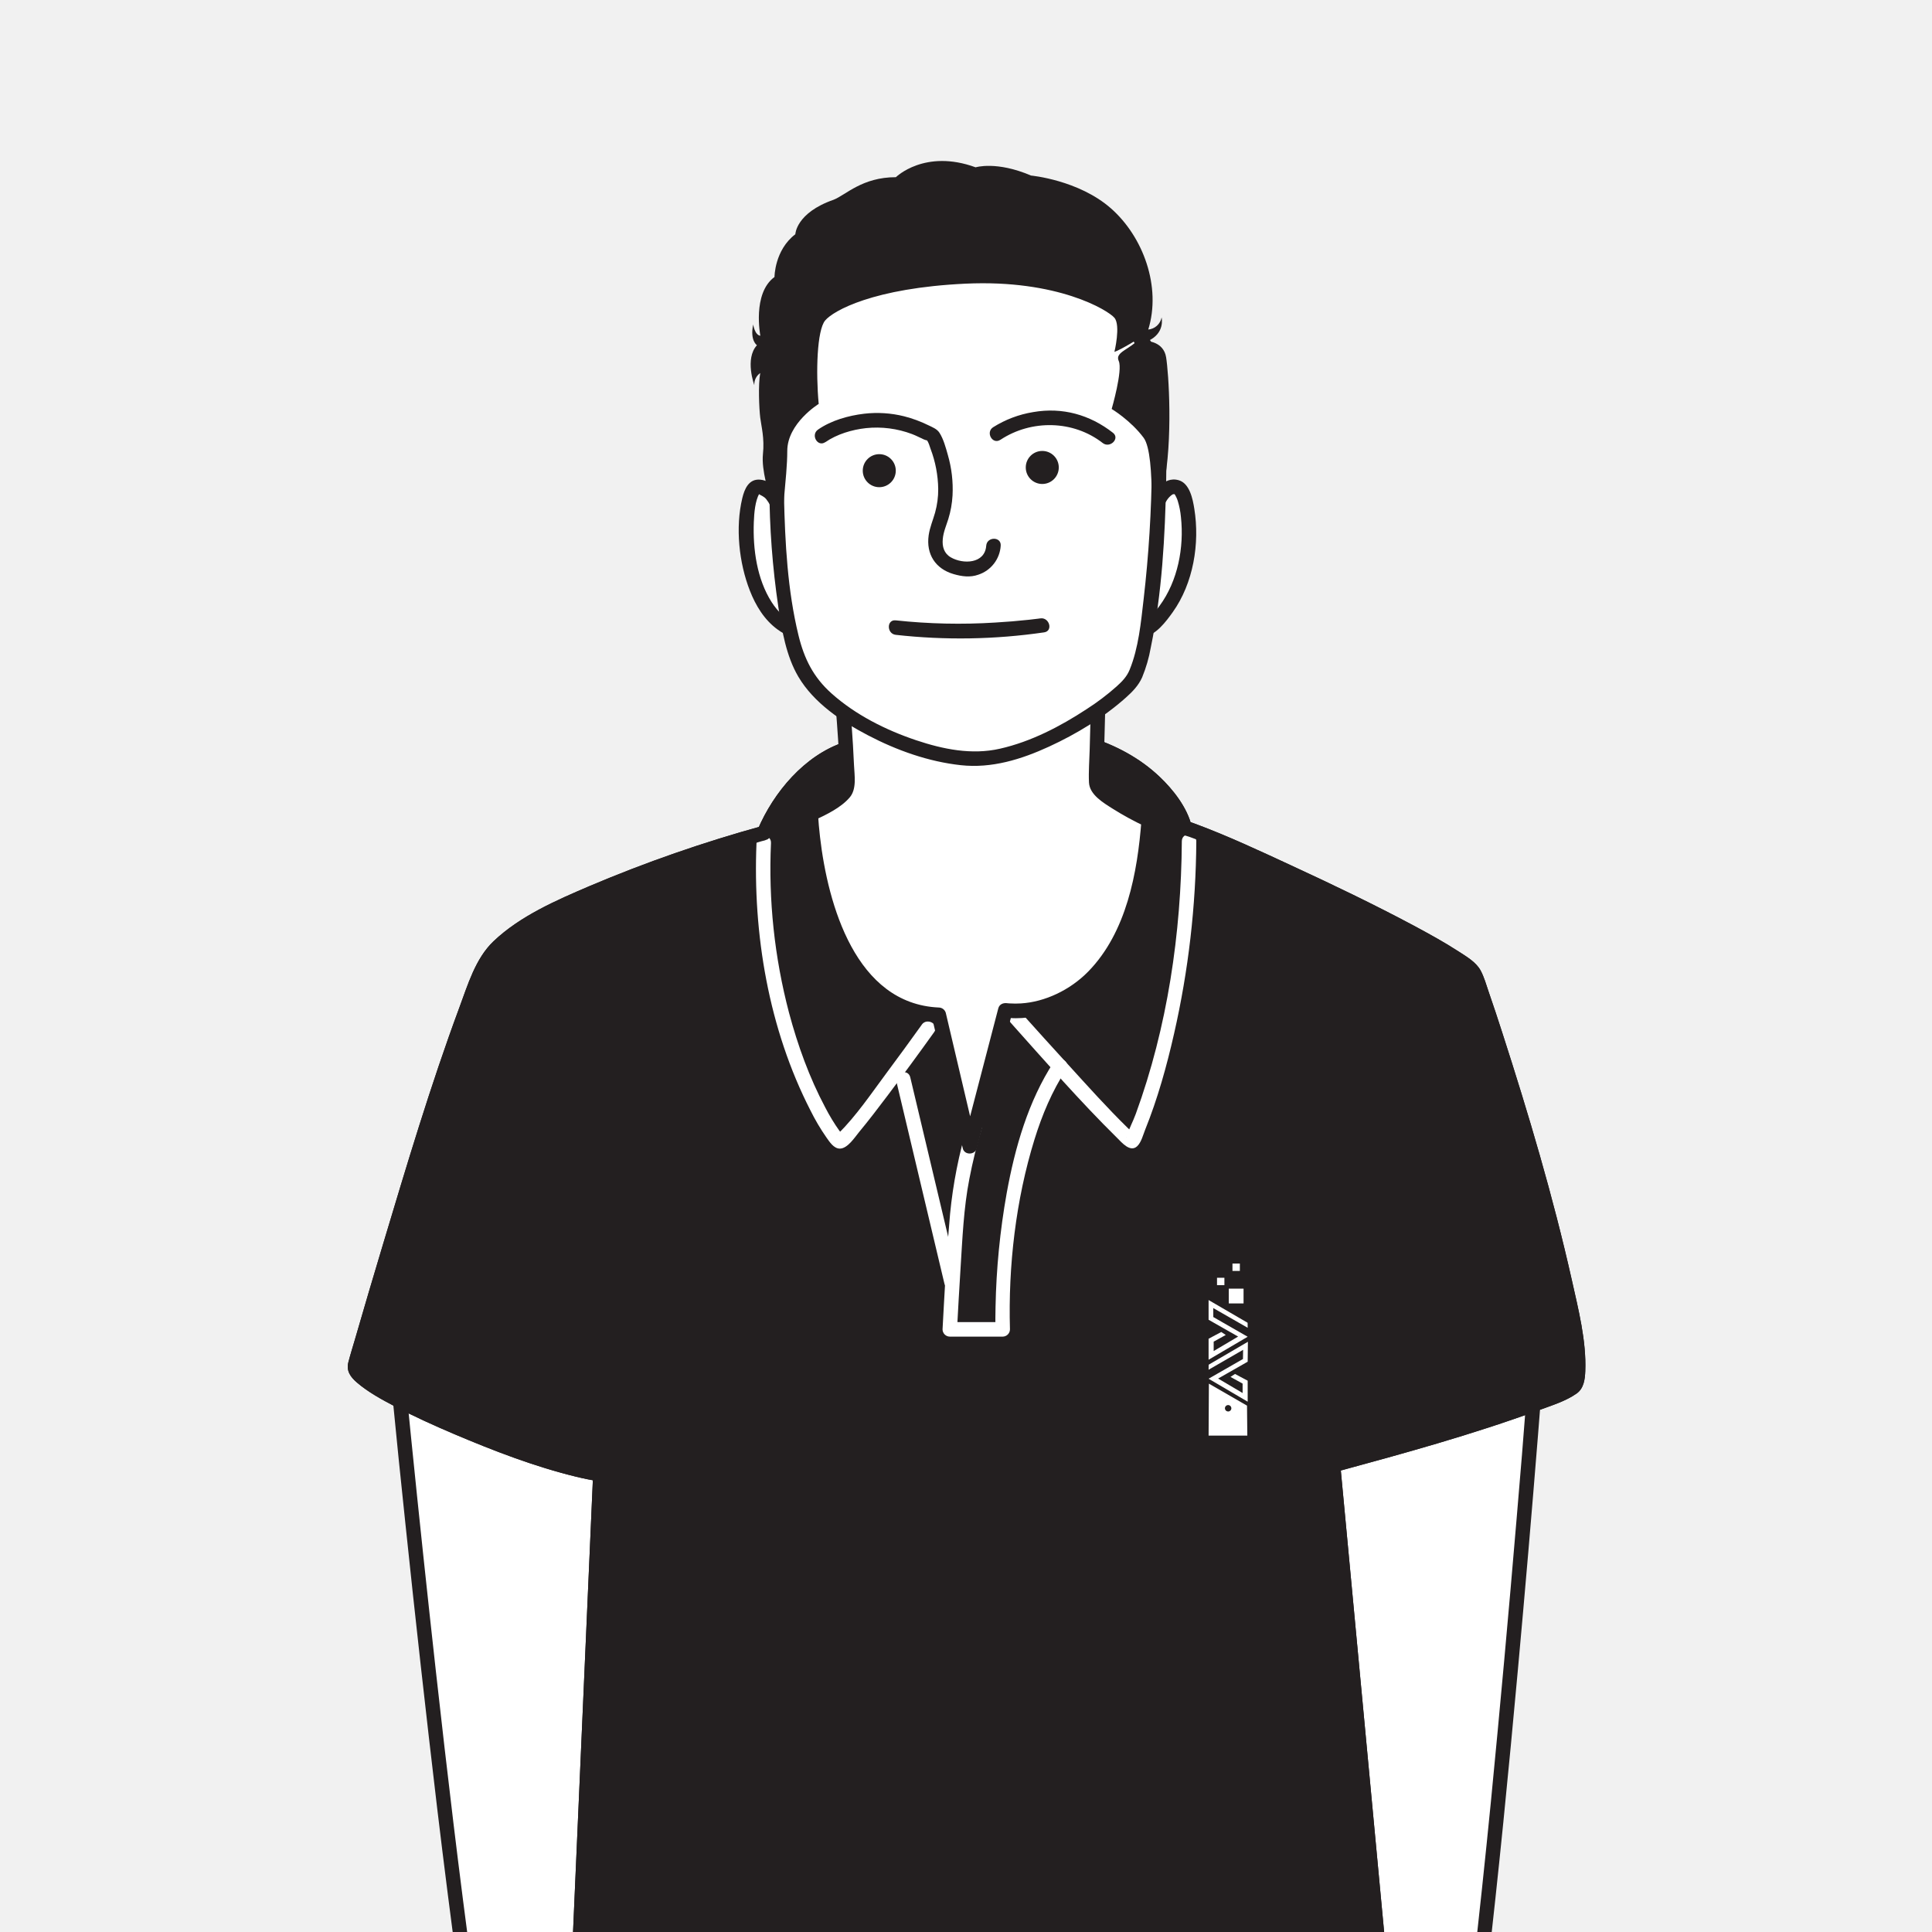
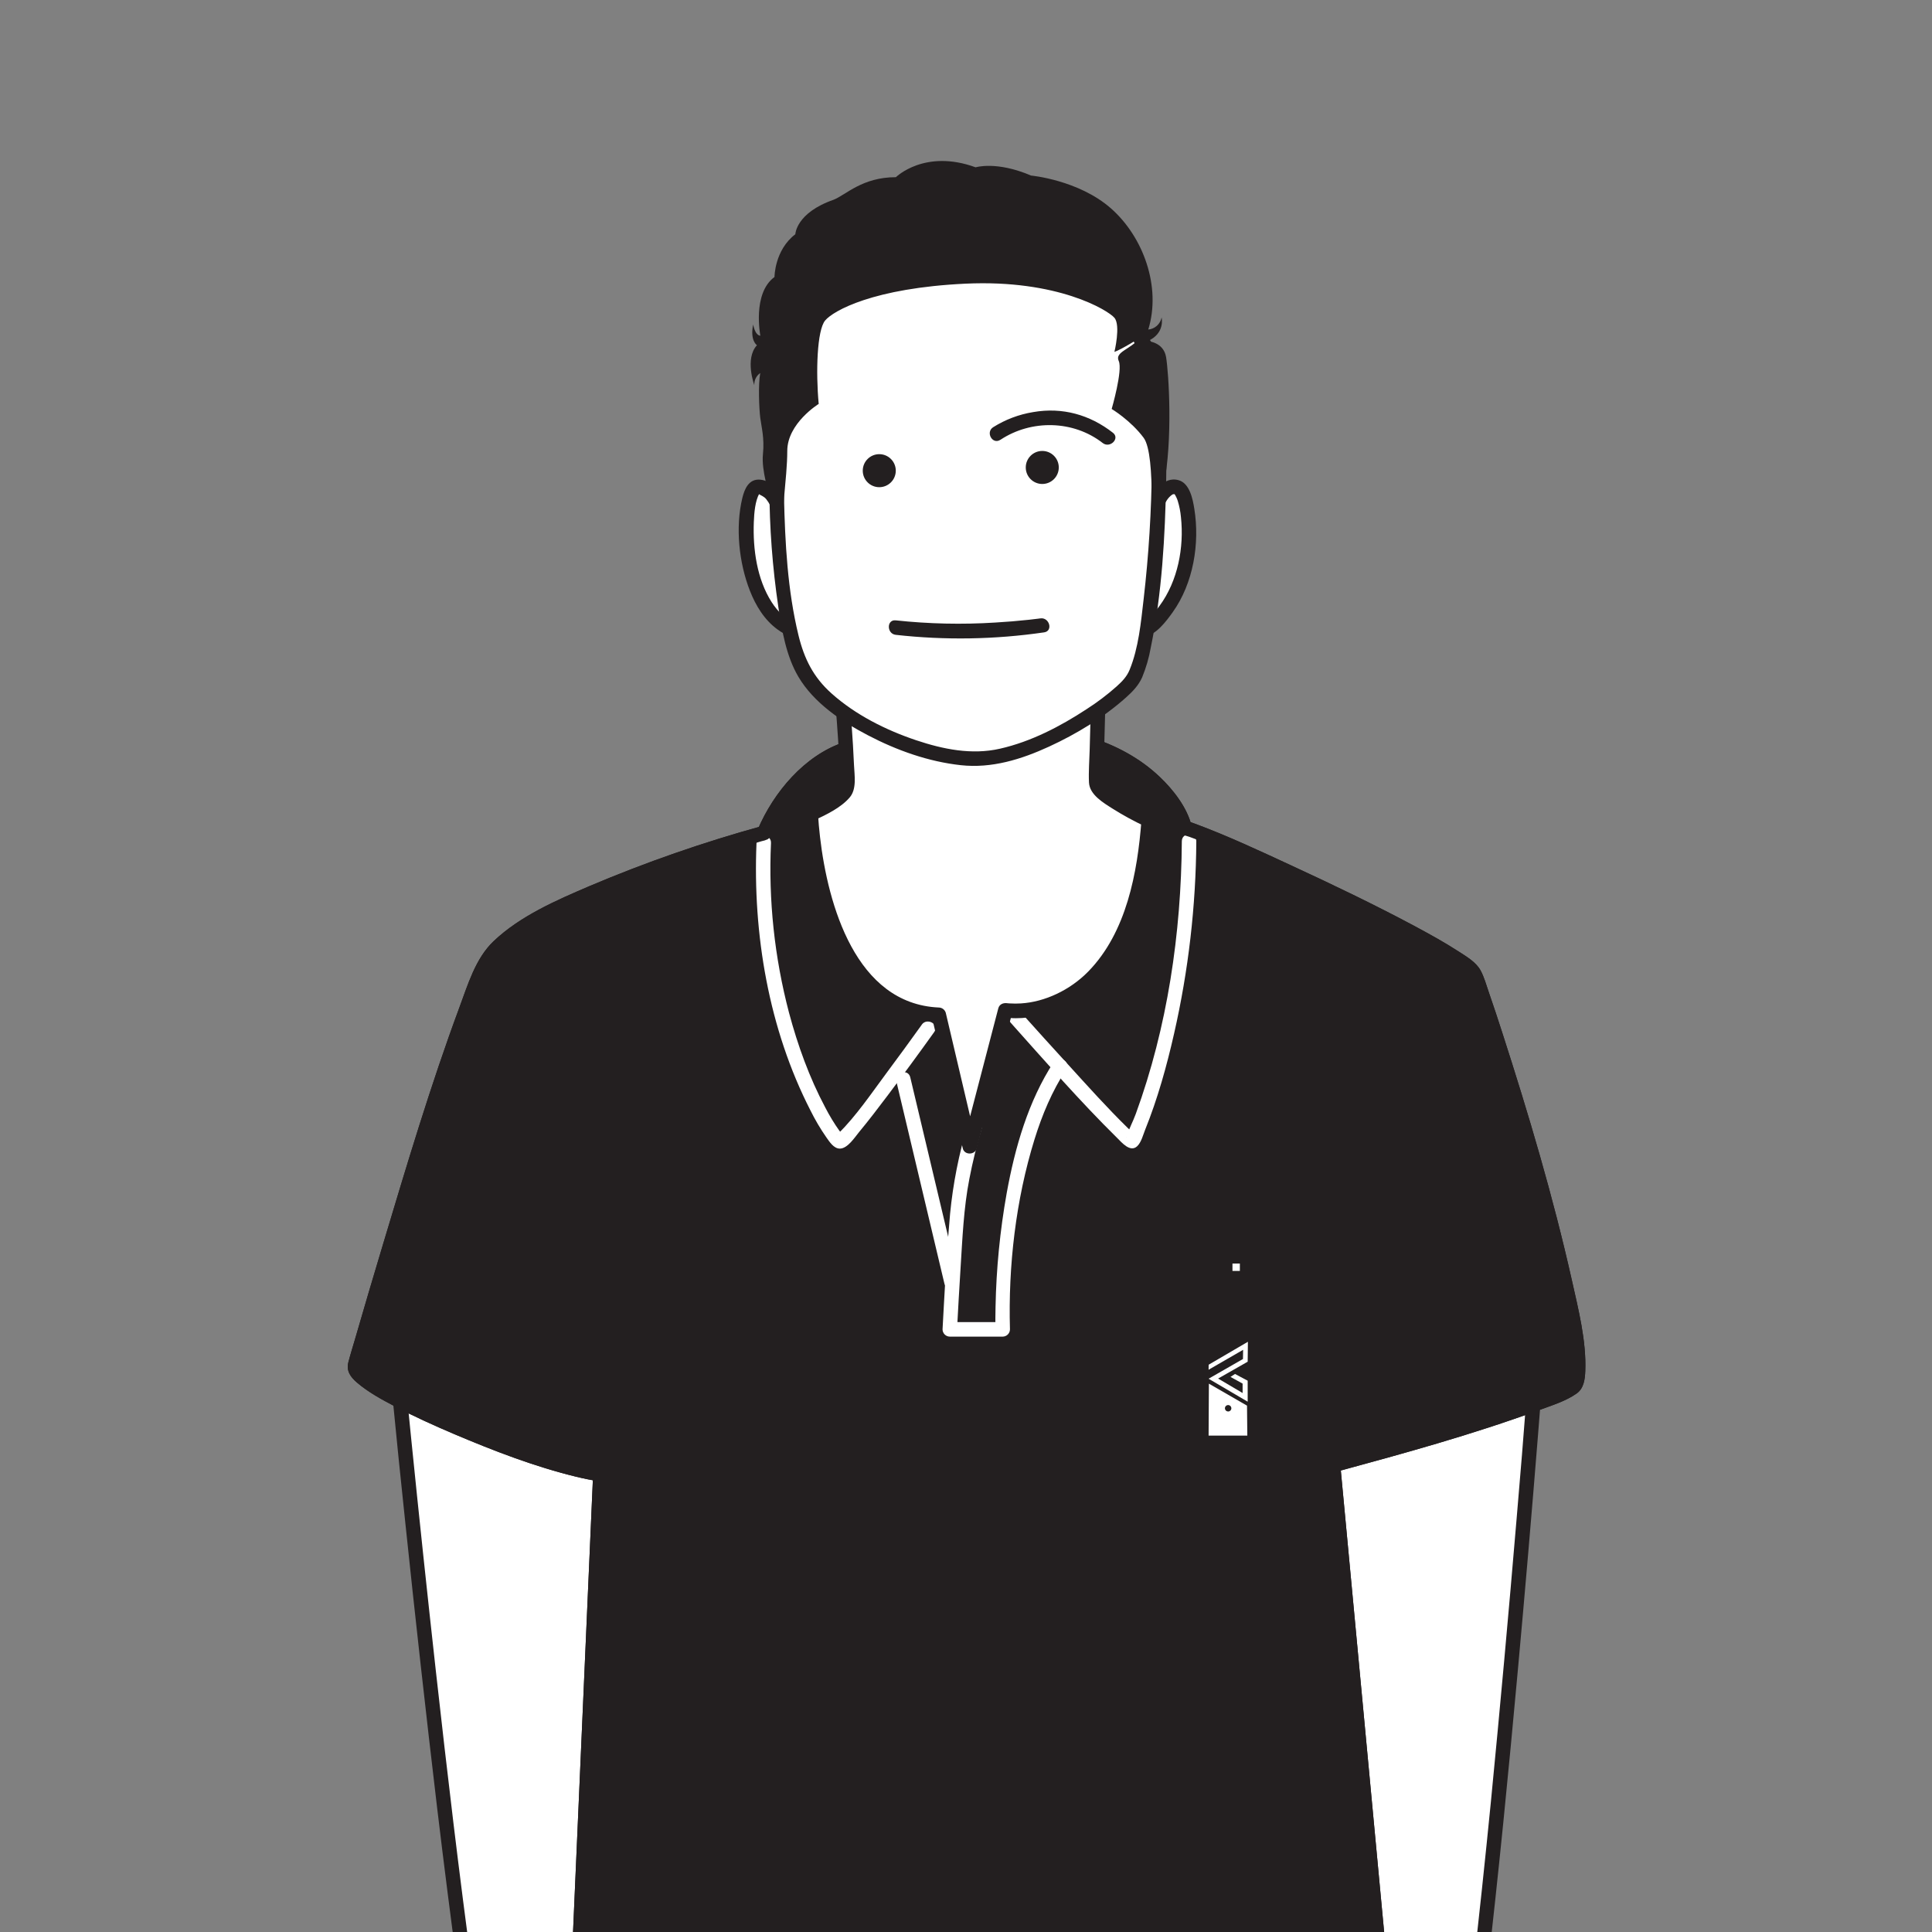
<svg xmlns="http://www.w3.org/2000/svg" width="1200" height="1200" viewBox="0 0 1200 1200" fill="none">
  <rect x="0" y="0" width="1200" height="1200" fill="#808080" stroke="none" />
  <g clip-path="url(#clip0_2954_9)">
-     <rect width="1200" height="1200" fill="#F1F1F1" />
    <path d="M952.929 863.985C952.929 863.985 937.046 1071.49 919.005 1226.67L830.157 1227.97L824.86 894.821L952.929 863.985Z" fill="white" />
    <path d="M948.431 863.985C946.432 890.393 944.29 916.79 942.004 943.178C937.066 1001.88 931.736 1060.56 926.012 1119.19C922.453 1155.05 918.695 1190.88 914.537 1226.67L919.035 1222.18L841.212 1223.31L830.217 1223.47L834.715 1227.97L832.916 1114.91L830.067 935.991L829.418 894.861L826.109 899.198L938.056 872.211L954.218 868.323C959.846 866.974 957.457 858.328 951.829 859.647L839.883 886.634L823.71 890.483C822.766 890.752 821.934 891.321 821.339 892.103C820.745 892.885 820.419 893.838 820.412 894.821L822.211 1007.9L825.05 1186.81L825.709 1227.93C825.725 1229.12 826.204 1230.26 827.044 1231.1C827.884 1231.94 829.019 1232.41 830.207 1232.43L908.03 1231.29L919.025 1231.13C921.674 1231.13 923.243 1229.08 923.523 1226.63C930.859 1163.42 937.046 1100.07 942.824 1036.72C947.242 988.306 951.393 939.872 955.278 891.422C956.017 882.266 956.74 873.111 957.447 863.955C957.867 858.218 948.871 858.238 948.431 863.985Z" fill="#231F20" />
    <path d="M248.184 866.584C248.184 866.584 268.274 1073.72 289.454 1228.53L378.312 1228.04L376.863 894.841L248.184 866.584Z" fill="white" />
    <path d="M243.686 866.584C246.265 893.131 248.963 919.672 251.782 946.206C257.952 1005.15 264.526 1064.04 271.503 1122.86C275.767 1158.52 280.305 1194.13 285.116 1229.7C285.376 1231.61 287.675 1233.01 289.454 1233L367.287 1232.57L378.282 1232.51C379.469 1232.49 380.603 1232.01 381.442 1231.17C382.282 1230.33 382.762 1229.2 382.78 1228.01L382.29 1114.93L381.51 935.951L381.33 894.81C381.319 893.828 380.991 892.875 380.395 892.093C379.799 891.312 378.967 890.744 378.022 890.473L265.625 865.804L249.383 862.246C243.746 861.007 241.327 869.672 246.994 870.922L359.431 895.59L375.663 899.148L372.365 894.81L372.854 1007.9L373.634 1186.87L373.814 1228.01L378.312 1223.51L300.479 1223.94L289.484 1224L293.822 1227.3C285.186 1164.16 277.74 1100.85 270.673 1037.51C265.342 989.575 260.251 941.598 255.4 893.581C254.487 884.579 253.591 875.583 252.712 866.594C252.132 860.867 243.136 860.817 243.686 866.584Z" fill="#231F20" />
    <path d="M525.422 465.335C525.422 465.335 491.668 476.329 474.566 517.41C474.566 517.41 322.888 559.6 302.378 596.872C281.868 634.144 224.095 835.459 220.367 848.503C216.639 861.546 331.574 910.013 372.924 915.601L359.231 1227.8H857.824L827.998 910.013C827.998 910.013 958.476 874.6 977.117 861.556C995.758 848.513 923.063 620.161 915.607 604.828C908.15 589.496 750.825 517.68 735.822 514.341C735.822 514.311 713.483 422.075 525.422 465.335Z" fill="#231F20" />
    <path d="M524.223 460.997C499.704 469.123 480.463 492.172 470.688 515.141L473.377 513.072C436.881 523.116 401.09 535.564 366.238 550.334C345.577 559.17 323.018 568.945 306.516 584.658C295.281 595.363 290.524 611.805 285.256 625.968C267.375 674.195 252.652 723.662 237.879 772.899C231.955 792.596 226.137 812.316 220.427 832.06C219.067 836.718 217.578 841.436 216.359 846.164C214.979 851.541 217.748 855.329 221.746 858.758C228.743 864.755 237.199 869.313 245.375 873.601C257.229 879.808 269.444 885.345 281.768 890.593C306.456 901.068 331.864 910.883 357.971 917.25C362.509 918.349 367.077 919.319 371.695 919.959L368.397 915.621L363.769 1021.13L356.392 1189.26L354.703 1227.82C354.716 1229.01 355.194 1230.15 356.035 1230.99C356.876 1231.83 358.012 1232.31 359.201 1232.32H796.573C816.654 1232.32 836.914 1233.1 856.974 1232.32H857.824C860.093 1232.32 862.552 1230.25 862.322 1227.82L852.237 1120.33L836.174 949.125L832.496 910.013L829.198 914.351C871.787 902.787 914.687 891.012 956.137 875.77C963.794 872.951 972.54 870.292 979.266 865.534C983.744 862.366 984.444 856.719 984.644 851.611C985.383 832.81 980.346 813.199 976.278 795.008C964.643 743.153 949.411 691.987 933.098 641.441C930.39 633.025 927.621 624.619 924.712 616.263C923.163 611.805 921.844 606.817 919.555 602.659C916.726 597.512 910.679 594.033 905.911 590.945C896.975 585.138 887.58 580.01 878.174 574.952C853.186 561.629 827.638 549.375 801.941 537.51C782.5 528.515 762.959 519.339 742.869 511.862C740.958 511.1 739.002 510.456 737.011 509.933L740.16 513.082C737.311 501.437 728.715 490.493 720.249 482.456C695.571 459.038 660.278 450.981 627.234 449.472C592.63 447.923 557.867 453.24 524.223 460.927C518.585 462.216 520.964 470.922 526.611 469.603C574.699 458.608 629.003 450.821 676.87 467.214C697.39 474.21 716.791 487.204 727.216 505.625C728.016 507.055 728.755 508.514 729.465 509.993C729.725 510.543 730.465 512.292 729.905 510.993C730.115 511.503 730.335 511.992 730.525 512.532C730.864 513.532 731.234 514.471 731.524 515.471C731.727 516.223 732.123 516.909 732.674 517.459C733.225 518.01 733.91 518.407 734.662 518.609C740.14 519.879 745.457 522.417 750.655 524.606C760.59 528.714 770.426 533.062 780.241 537.48C805.379 548.775 830.317 560.559 854.905 573.023C865.9 578.591 876.815 584.288 887.53 590.365C894.427 594.283 902.653 598.941 908.24 603.489C909.2 604.262 910.114 605.09 910.979 605.968C911.528 606.528 911.588 606.737 911.259 606.228C911.469 606.548 911.668 606.867 911.848 607.227C912.588 608.637 911.638 606.607 912.238 608.127C912.628 609.126 913.018 610.126 913.388 611.125C915.776 617.502 917.935 623.959 920.084 630.406C935.937 678.044 950.27 726.361 962.354 775.067C967.592 796.187 972.969 817.697 975.138 839.407C975.489 842.864 975.655 846.337 975.638 849.812C975.638 851.231 975.568 852.641 975.438 854.05C975.344 854.897 975.183 855.736 974.958 856.559C974.619 858.108 974.159 856.999 974.309 858.098C974.988 857.388 974.309 858.428 974.309 858.098C975.308 857.099 974.229 858.098 973.619 858.498C970.629 860.16 967.549 861.655 964.393 862.976C940.945 872.831 916.136 879.868 891.798 887.144C871.334 893.255 850.804 899.132 830.207 904.776L826.809 905.705C825.862 905.973 825.028 906.541 824.432 907.323C823.835 908.105 823.508 909.06 823.5 910.043L833.596 1017.53L849.698 1188.68L853.366 1227.8L857.864 1223.3H379.491C373.314 1223.3 366.168 1222.3 360.05 1223.3C359.768 1223.32 359.484 1223.32 359.201 1223.3L363.699 1227.8L368.327 1122.3L375.703 954.162L377.392 915.601C377.472 913.852 375.953 911.533 374.094 911.273C347.766 907.595 321.779 897.159 297.27 887.284C283.277 881.687 269.524 875.66 256.07 868.943C246.884 864.355 237.239 859.617 229.143 853.22C227.858 852.24 226.664 851.146 225.574 849.952C225.115 849.422 224.575 848.672 224.705 848.632C224.835 848.593 224.405 850.692 224.955 848.812C225.195 847.973 225.434 847.123 225.684 846.274C227.483 840.01 229.293 833.75 231.112 827.493C237.882 804.324 244.772 781.148 251.782 757.966C260.348 729.699 269.104 701.472 278.339 673.416C285.466 651.806 292.503 629.886 301.578 608.966C304.487 602.23 307.495 596.142 312.873 591.025C320.869 583.399 330.734 577.701 340.42 572.504C365.258 559.17 391.915 549.125 418.443 539.859C436.504 533.582 454.736 527.735 473.127 522.467C474.41 522.232 475.657 521.828 476.835 521.268C478.834 520.009 479.474 517.22 480.443 515.161C481.553 512.802 482.752 510.483 484.032 508.224C486.384 503.998 489.058 499.958 492.028 496.14C500.041 485.892 510.228 477.549 521.854 471.712C523.36 470.892 524.944 470.222 526.581 469.713C532.079 467.893 529.74 459.168 524.223 460.997Z" fill="#231F20" />
    <path d="M627.643 635.105C649.263 659.263 670.673 683.932 693.782 706.691C696.671 709.539 701.978 716.066 706.356 711.908C708.875 709.529 710.044 704.752 711.264 701.723C719.04 682.432 724.667 662.202 729.255 641.952C738.172 602.769 742.798 562.732 743.049 522.548C743.049 516.761 734.053 516.751 734.053 522.548C733.663 579.671 725.117 638.023 705.456 691.848C703.647 696.786 701.458 700.614 700.089 705.062C700.029 705.262 699.429 706.061 699.479 706.201C699.479 706.201 699.369 706.351 699.379 706.361C699.029 705.781 705.376 704.592 705.067 704.792C704.859 704.698 704.667 704.574 704.497 704.422C704.557 704.842 705.207 705.012 704.357 704.282C703.987 703.972 703.637 703.652 703.277 703.282C702.338 702.443 701.438 701.553 700.539 700.674C687.645 688.06 675.551 674.546 663.436 661.242C653.568 650.448 643.756 639.603 634 628.708C630.132 624.39 623.785 630.767 627.643 635.065V635.105Z" fill="white" />
    <path d="M572.55 636.444C565.34 646.512 558.04 656.507 550.65 666.429C541.184 679.173 531.969 692.887 520.664 704.141C520.474 704.331 519.765 704.771 519.665 705.021C519.845 704.541 520.084 704.691 520.194 704.691C521.194 704.691 522.923 704.871 523.473 704.891C522.873 704.891 523.933 705.481 523.773 705.141C523.127 704.13 522.336 703.221 521.424 702.442C518.144 697.811 515.195 692.955 512.598 687.909C502.693 669.298 495.476 649.248 490.049 628.937C481.026 594.593 477.258 559.08 478.874 523.607C479.114 517.82 470.118 517.83 469.878 523.607C467.509 580.1 477.425 639.052 503.382 689.698C506.266 695.534 509.58 701.147 513.298 706.49C515.237 709.199 517.846 713.417 521.654 713.417C526.461 713.417 530.949 706.34 533.588 703.152C539.665 695.825 545.432 688.229 551.17 680.633C561.038 667.546 570.74 654.328 580.276 640.981C583.644 636.274 575.848 631.776 572.51 636.444H572.55Z" fill="white" />
    <path d="M600.996 698.784C595.583 716.74 591.94 735.182 590.121 753.848C588.402 772.839 587.313 791.83 586.243 810.821C585.963 815.779 585.693 820.74 585.433 825.704C585.446 826.893 585.924 828.029 586.765 828.87C587.606 829.711 588.742 830.189 589.931 830.202H622.806C623.994 830.186 625.129 829.707 625.969 828.867C626.809 828.027 627.288 826.892 627.304 825.704C626.174 786.402 630.912 745.292 642.526 707.76C647.244 692.507 653.451 677.724 662.187 664.311C665.345 659.443 657.569 654.935 654.411 659.773C638.638 684.021 630.422 712.748 625.294 740.974C621.123 764.324 618.8 787.966 618.348 811.681C618.248 816.348 618.178 821.036 618.348 825.674L622.846 821.176H589.931L594.429 825.674C595.095 813.013 595.822 800.393 596.608 787.812C597.788 769.281 598.517 750.49 602.085 732.228C604.085 721.763 606.663 711.358 609.672 701.123C611.301 695.556 602.625 693.127 600.996 698.734V698.784Z" fill="white" />
    <path d="M556.717 671.517L582.875 781.644L586.593 797.287C587.932 802.924 596.588 800.535 595.269 794.898L569.101 684.79L565.383 669.148C564.054 663.51 555.388 665.899 556.717 671.537V671.517Z" fill="white" />
    <path d="M524.223 460.997C499.704 469.123 480.463 492.172 470.688 515.141L473.377 513.072C436.881 523.116 401.09 535.564 366.238 550.334C345.577 559.17 323.018 568.945 306.516 584.658C295.281 595.363 290.524 611.805 285.256 625.968C267.375 674.195 252.652 723.662 237.879 772.899C231.955 792.596 226.137 812.316 220.427 832.06C219.067 836.718 217.578 841.436 216.359 846.164C214.979 851.541 217.748 855.329 221.746 858.758C228.743 864.755 237.199 869.313 245.375 873.601C257.229 879.808 269.444 885.345 281.768 890.593C306.456 901.068 331.864 910.883 357.971 917.25C362.509 918.349 367.077 919.319 371.695 919.959L368.397 915.621L363.769 1021.13L356.392 1189.26L354.703 1227.82C354.716 1229.01 355.194 1230.15 356.035 1230.99C356.876 1231.83 358.012 1232.31 359.201 1232.32H796.573C816.654 1232.32 836.914 1233.1 856.974 1232.32H857.824C860.093 1232.32 862.552 1230.25 862.322 1227.82L852.237 1120.33L836.174 949.125L832.496 910.013L829.198 914.351C871.787 902.787 914.687 891.012 956.137 875.77C963.794 872.951 972.54 870.292 979.266 865.534C983.744 862.366 984.444 856.719 984.644 851.611C985.383 832.81 980.346 813.199 976.278 795.008C964.643 743.153 949.411 691.987 933.098 641.441C930.39 633.025 927.621 624.619 924.712 616.263C923.163 611.805 921.844 606.817 919.555 602.659C916.726 597.512 910.679 594.033 905.911 590.945C896.975 585.138 887.58 580.01 878.174 574.952C853.186 561.629 827.638 549.375 801.941 537.51C782.5 528.515 762.959 519.339 742.869 511.862C740.958 511.1 739.002 510.456 737.011 509.933L740.16 513.082C737.311 501.437 728.715 490.493 720.249 482.456C695.571 459.038 660.278 450.981 627.234 449.472C592.63 447.923 557.867 453.24 524.223 460.927C518.585 462.216 520.964 470.922 526.611 469.603C574.699 458.608 629.003 450.821 676.87 467.214C697.39 474.21 716.791 487.204 727.216 505.625C728.016 507.055 728.755 508.514 729.465 509.993C729.725 510.543 730.465 512.292 729.905 510.993C730.115 511.503 730.335 511.992 730.525 512.532C730.864 513.532 731.234 514.471 731.524 515.471C731.727 516.223 732.123 516.909 732.674 517.459C733.225 518.01 733.91 518.407 734.662 518.609C740.14 519.879 745.457 522.417 750.655 524.606C760.59 528.714 770.426 533.062 780.241 537.48C805.379 548.775 830.317 560.559 854.905 573.023C865.9 578.591 876.815 584.288 887.53 590.365C894.427 594.283 902.653 598.941 908.24 603.489C909.2 604.262 910.114 605.09 910.979 605.968C911.528 606.528 911.588 606.737 911.259 606.228C911.469 606.548 911.668 606.867 911.848 607.227C912.588 608.637 911.638 606.607 912.238 608.127C912.628 609.126 913.018 610.126 913.388 611.125C915.776 617.502 917.935 623.959 920.084 630.406C935.937 678.044 950.27 726.361 962.354 775.067C967.592 796.187 972.969 817.697 975.138 839.407C975.489 842.864 975.655 846.337 975.638 849.812C975.638 851.231 975.568 852.641 975.438 854.05C975.344 854.897 975.183 855.736 974.958 856.559C974.619 858.108 974.159 856.999 974.309 858.098C974.988 857.388 974.309 858.428 974.309 858.098C975.308 857.099 974.229 858.098 973.619 858.498C970.629 860.16 967.549 861.655 964.393 862.976C940.945 872.831 916.136 879.868 891.798 887.144C871.334 893.255 850.804 899.132 830.207 904.776L826.809 905.705C825.862 905.973 825.028 906.541 824.432 907.323C823.835 908.105 823.508 909.06 823.5 910.043L833.596 1017.53L849.698 1188.68L853.366 1227.8L857.864 1223.3H379.491C373.314 1223.3 366.168 1222.3 360.05 1223.3C359.768 1223.32 359.484 1223.32 359.201 1223.3L363.699 1227.8L368.327 1122.3L375.703 954.162L377.392 915.601C377.472 913.852 375.953 911.533 374.094 911.273C347.766 907.595 321.779 897.159 297.27 887.284C283.277 881.687 269.524 875.66 256.07 868.943C246.884 864.355 237.239 859.617 229.143 853.22C227.858 852.24 226.664 851.146 225.574 849.952C225.115 849.422 224.575 848.672 224.705 848.632C224.835 848.593 224.405 850.692 224.955 848.812C225.195 847.973 225.434 847.123 225.684 846.274C227.483 840.01 229.293 833.75 231.112 827.493C237.882 804.324 244.772 781.148 251.782 757.966C260.348 729.699 269.104 701.472 278.339 673.416C285.466 651.806 292.503 629.886 301.578 608.966C304.487 602.23 307.495 596.142 312.873 591.025C320.869 583.399 330.734 577.701 340.42 572.504C365.258 559.17 391.915 549.125 418.443 539.859C436.504 533.582 454.736 527.735 473.127 522.467C474.41 522.232 475.657 521.828 476.835 521.268C478.834 520.009 479.474 517.22 480.443 515.161C481.553 512.802 482.752 510.483 484.032 508.224C486.384 503.998 489.058 499.958 492.028 496.14C500.041 485.892 510.228 477.549 521.854 471.712C523.36 470.892 524.944 470.222 526.581 469.713C532.079 467.893 529.74 459.168 524.223 460.997Z" fill="#231F20" />
    <path d="M522.463 425.913C522.463 425.913 527.541 483.966 525.852 489.883C524.162 495.8 503.642 505.516 503.642 505.516C503.642 505.516 507.64 627.458 583.104 630.266L602.335 712.017L624.445 627.478C624.445 627.478 703.937 640.811 713.483 509.414C713.483 509.414 680.888 494.041 680.888 486.355C680.888 478.668 682.477 422.075 682.477 422.075L522.463 425.913Z" fill="white" />
    <path d="M517.965 425.913C519.285 441.086 520.484 456.279 521.264 471.482C521.474 475.48 521.664 479.528 521.694 483.566C521.774 485.046 521.744 486.529 521.604 488.004C521.454 489.003 522.083 488.124 521.134 489.253C516.336 494.921 507.98 498.519 501.373 501.657C500.687 502.045 500.117 502.611 499.725 503.296C499.333 503.98 499.132 504.757 499.144 505.546C499.796 520.377 501.909 535.108 505.451 549.525C511.269 574.263 521.284 600.561 540.765 617.822C552.48 628.225 567.448 634.232 583.104 634.814L578.777 631.516L597.997 713.257C598.997 717.615 605.574 717.475 606.673 713.257L625.964 639.502L628.803 628.687L623.255 631.816C633.251 633.465 644.105 631.696 653.511 628.347C676.83 620.041 693.222 600.501 702.858 578.241C712.253 556.501 716.211 532.893 717.98 509.404C717.995 508.615 717.795 507.837 717.403 507.152C717.01 506.467 716.44 505.902 715.751 505.516C710.504 503.037 705.356 500.308 700.339 497.39C696.589 495.316 692.991 492.978 689.574 490.393C688.253 489.375 687.034 488.23 685.936 486.974C684.936 485.835 685.486 486.555 685.386 485.765C684.596 479.488 685.646 472.441 685.806 466.134C686.026 456.959 686.265 447.786 686.525 438.617L686.975 422.105C686.962 420.916 686.484 419.78 685.643 418.939C684.803 418.098 683.666 417.62 682.477 417.607L542.274 420.916L522.463 421.386C516.686 421.526 516.656 430.521 522.463 430.381L662.667 427.023L682.477 426.553L677.979 422.055C677.573 436.555 677.186 451.062 676.82 465.575C676.65 472.341 676.06 479.278 676.39 486.045C676.76 493.611 685.266 498.589 690.953 502.207C697.467 506.318 704.234 510.013 711.214 513.272L708.985 509.394C706.526 541.988 699.699 579.171 675.86 603.499C664.626 614.964 648.953 622.35 634.1 623.24C631.82 623.385 629.533 623.385 627.254 623.24C626.594 623.24 625.944 623.13 625.254 623.08C624.065 622.97 626.574 623.29 625.604 623.13C623.225 622.74 620.737 623.72 620.067 626.268L600.816 700.053L597.997 710.838H606.673L587.442 629.097C587.17 628.153 586.601 627.322 585.82 626.726C585.039 626.13 584.087 625.801 583.104 625.788C531.539 623.5 514.217 562.019 509.33 519.839C508.78 515.101 508.33 510.333 508.14 505.576L505.911 509.454C513.408 505.905 522.303 501.697 527.771 495.291C532.249 490.033 530.719 481.597 530.439 475.23C529.72 458.788 528.44 442.346 526.961 425.943C526.461 420.186 517.456 420.136 517.965 425.913Z" fill="#231F20" />
    <path d="M717.461 315.676C717.461 315.676 722.388 300.353 731.064 302.602C739.74 304.851 746.547 358.416 717.461 386.283C688.375 414.149 717.461 315.676 717.461 315.676Z" fill="white" />
    <path d="M721.759 316.865C722.447 314.783 723.401 312.797 724.597 310.958C725.483 309.486 726.668 308.216 728.076 307.23C728.705 306.8 729.155 307.01 729.835 306.94C729.445 306.94 729.105 306.38 729.515 306.86C730.362 308.173 731.035 309.591 731.514 311.078C732.533 314.398 733.203 317.815 733.513 321.273C735.512 340.044 731.594 360.815 720.259 376.247C717.93 379.54 715.163 382.499 712.033 385.043C711.294 385.613 710.504 386.043 709.734 386.542C709.375 386.762 709.135 387.032 708.805 386.782C709.944 387.662 709.734 387.052 709.614 386.542C709.156 384.865 708.924 383.134 708.925 381.395C708.625 368.911 711.793 356.137 714.592 344.062C716.711 334.957 719.04 325.881 721.689 316.905C723.328 311.348 714.642 308.969 713.013 314.517C710.134 324.282 707.605 334.177 705.366 344.102C703.557 352.099 701.958 360.095 700.889 368.261C700.069 374.458 699.239 381.075 700.519 387.252C701.518 392.16 704.907 396.378 710.354 395.618C717.96 394.568 724.347 385.913 728.396 380.245C741.219 362.254 745.287 337.586 741.809 316.006C740.86 310.009 738.961 300.283 732.154 298.284C722.298 295.386 715.562 306.74 713.013 314.497C711.304 319.964 719.99 322.353 721.759 316.865Z" fill="#231F20" />
    <path d="M484.621 317.155C484.621 317.155 479.554 301.343 470.138 302.372C460.723 303.402 457.234 374.118 490.289 390.151C523.343 406.183 484.621 317.155 484.621 317.155Z" fill="white" />
    <path d="M488.959 315.966C486.47 308.39 480.963 298.614 472.097 297.915C465.101 297.365 462.442 303.622 461.052 309.419C456.685 327.661 458.973 349.51 465.75 366.852C469.389 376.157 474.696 384.933 482.872 390.93C488.04 394.709 496.276 398.927 502.533 395.128C507.84 391.9 508.38 384.703 508.05 379.136C507.56 371 505.501 362.944 503.232 355.147C499.166 341.438 494.242 327.998 488.489 314.907C486.191 309.609 478.444 314.187 480.723 319.444C480.807 319.613 480.88 319.787 480.943 319.964C481.313 320.964 481.173 320.484 481.243 320.654C482.023 322.526 482.789 324.402 483.542 326.281C485.927 332.225 488.18 338.222 490.299 344.273C494.457 356.267 500.294 370.71 499.054 383.674C498.987 384.529 498.823 385.374 498.565 386.193C498.455 386.523 497.835 387.522 498.075 387.192C497.895 387.412 497.995 387.552 497.315 387.572C497.535 387.572 496.166 387.472 495.746 387.392C488.749 385.923 482.952 379.716 479.284 373.989C470.118 359.655 467.579 341.004 468.209 324.322C468.439 318.325 469.039 311.228 471.667 306.461C471.977 305.911 471.508 307.02 471.108 306.76C472.897 307.92 474.486 308.25 475.985 310.129C477.881 312.59 479.332 315.364 480.273 318.325C482.082 323.832 490.768 321.483 488.959 315.966Z" fill="#231F20" />
    <path d="M482.322 302.602C482.322 302.602 482.742 389.561 499.754 418.147C516.766 446.734 573.209 472.122 607.703 471.302C642.197 470.482 691.113 437.878 702.738 423.385C714.362 408.892 719.21 330.779 719.89 298.634C719.89 298.634 721.049 236.973 717.261 227.028C714.922 220.936 711.829 215.16 708.055 209.836C708.055 209.836 687.065 148.865 612.181 148.865C537.296 148.865 492.867 184.768 489.869 244C483.552 263.871 482.322 302.602 482.322 302.602Z" fill="white" />
-     <path d="M477.875 302.602C477.923 327.526 479.784 352.413 483.442 377.067C485.661 391.61 488.31 407.563 495.926 420.416C505.531 436.639 522.823 448.203 539.175 456.739C557.037 466.075 576.668 473.071 596.768 475.27C615.969 477.369 634.35 471.662 651.632 463.716C668.624 455.89 685.296 445.784 699.309 433.29C703.417 429.632 707.146 425.784 709.405 420.716C711.852 414.767 713.648 408.571 714.762 402.235C721.759 368.461 723.648 333.028 724.327 298.614C724.537 288.289 724.547 277.954 724.447 267.629C724.317 254.635 725.217 240.102 721.999 227.378C720.793 223.356 719.116 219.491 717.001 215.864C716.001 213.934 714.852 212.035 713.663 210.186C713.343 209.687 711.064 206.278 712.313 208.627C711.504 207.098 711.014 205.349 710.314 203.769C699.922 181.627 681.955 163.93 659.658 153.873C640.797 145.547 620.407 143.508 599.937 144.647C564.034 146.646 526.641 158.261 504.262 188.117C494.167 201.59 488.42 217.723 486.271 234.335C485.711 238.693 485.431 242.821 484.331 247.079C483.119 251.991 482.155 256.962 481.443 261.972C480.084 271.077 479.184 280.253 478.544 289.429C478.234 293.817 477.975 298.204 477.825 302.602C477.645 308.39 486.64 308.39 486.82 302.602C487.185 289.36 488.354 276.152 490.319 263.051C491.638 254.555 493.987 246.439 494.847 237.903C495.658 229.884 497.454 221.995 500.194 214.414C511.748 182.509 541.174 164.038 573.159 157.141C608.283 149.565 648.653 151.244 677.26 175.303C685.797 182.478 693.019 191.086 698.6 200.741C700.2 203.491 701.648 206.328 702.938 209.237C703.487 210.496 702.668 208.577 703.108 209.647C703.218 209.926 703.317 210.216 703.437 210.496C703.707 211.126 703.947 211.766 704.277 212.365C707.635 218.452 712.183 224.02 713.563 231.026C714.652 236.564 714.732 242.371 714.972 248.018C715.552 261.942 715.552 275.895 715.432 289.828C715.198 317.33 713.496 344.799 710.334 372.119C708.655 386.572 707.206 402.415 701.628 416.019C699.869 420.316 696.99 423.235 693.552 426.354C687.678 431.571 681.402 436.317 674.781 440.547C658.409 451.272 640.307 460.677 621.107 465.025C603.565 469.023 585.733 465.375 568.951 459.748C550.15 453.431 531.359 443.995 516.486 430.712C505.162 420.606 499.494 409.132 495.946 394.579C489.149 366.642 487.61 337.196 486.95 308.53C486.9 306.531 486.86 304.581 486.85 302.602C486.79 296.815 477.795 296.805 477.875 302.602Z" fill="#231F20" />
+     <path d="M477.875 302.602C477.923 327.526 479.784 352.413 483.442 377.067C485.661 391.61 488.31 407.563 495.926 420.416C505.531 436.639 522.823 448.203 539.175 456.739C557.037 466.075 576.668 473.071 596.768 475.27C615.969 477.369 634.35 471.662 651.632 463.716C668.624 455.89 685.296 445.784 699.309 433.29C703.417 429.632 707.146 425.784 709.405 420.716C711.852 414.767 713.648 408.571 714.762 402.235C721.759 368.461 723.648 333.028 724.327 298.614C724.537 288.289 724.547 277.954 724.447 267.629C724.317 254.635 725.217 240.102 721.999 227.378C720.793 223.356 719.116 219.491 717.001 215.864C716.001 213.934 714.852 212.035 713.663 210.186C713.343 209.687 711.064 206.278 712.313 208.627C711.504 207.098 711.014 205.349 710.314 203.769C699.922 181.627 681.955 163.93 659.658 153.873C640.797 145.547 620.407 143.508 599.937 144.647C564.034 146.646 526.641 158.261 504.262 188.117C494.167 201.59 488.42 217.723 486.271 234.335C485.711 238.693 485.431 242.821 484.331 247.079C483.119 251.991 482.155 256.962 481.443 261.972C480.084 271.077 479.184 280.253 478.544 289.429C478.234 293.817 477.975 298.204 477.825 302.602C477.645 308.39 486.64 308.39 486.82 302.602C487.185 289.36 488.354 276.152 490.319 263.051C491.638 254.555 493.987 246.439 494.847 237.903C495.658 229.884 497.454 221.995 500.194 214.414C511.748 182.509 541.174 164.038 573.159 157.141C608.283 149.565 648.653 151.244 677.26 175.303C685.797 182.478 693.019 191.086 698.6 200.741C700.2 203.491 701.648 206.328 702.938 209.237C703.487 210.496 702.668 208.577 703.108 209.647C703.218 209.926 703.317 210.216 703.437 210.496C703.707 211.126 703.947 211.766 704.277 212.365C707.635 218.452 712.183 224.02 713.563 231.026C714.652 236.564 714.732 242.371 714.972 248.018C715.552 261.942 715.552 275.895 715.432 289.828C715.198 317.33 713.496 344.799 710.334 372.119C708.655 386.572 707.206 402.415 701.628 416.019C699.869 420.316 696.99 423.235 693.552 426.354C687.678 431.571 681.402 436.317 674.781 440.547C658.409 451.272 640.307 460.677 621.107 465.025C603.565 469.023 585.733 465.375 568.951 459.748C550.15 453.431 531.359 443.995 516.486 430.712C505.162 420.606 499.494 409.132 495.946 394.579C489.149 366.642 487.61 337.196 486.95 308.53C486.9 306.531 486.86 304.581 486.85 302.602Z" fill="#231F20" />
    <path d="M647.374 300.603C653.038 300.603 657.629 296.011 657.629 290.347C657.629 284.684 653.038 280.092 647.374 280.092C641.71 280.092 637.119 284.684 637.119 290.347C637.119 296.011 641.71 300.603 647.374 300.603Z" fill="#231F20" />
    <path d="M546.132 302.602C551.796 302.602 556.387 298.01 556.387 292.346C556.387 286.683 551.796 282.091 546.132 282.091C540.468 282.091 535.877 286.683 535.877 292.346C535.877 298.01 540.468 302.602 546.132 302.602Z" fill="#231F20" />
-     <path d="M512.558 274.695C519.815 269.648 529.22 266.859 537.906 265.919C547.56 264.908 557.317 266.161 566.403 269.578C568.921 270.507 571.25 271.817 573.719 272.816C569.931 271.287 577.167 274.565 575.558 273.116C575.668 273.216 575.678 273.426 575.778 273.546C576.828 274.815 577.397 277.194 577.957 278.693C580.998 286.68 582.619 295.137 582.745 303.681C582.781 308.645 582.129 313.59 580.806 318.375C579.466 323.132 577.517 327.56 576.808 332.498C575.158 344.222 581.016 353.318 592.32 356.586C597.378 358.056 602.595 358.775 607.673 356.946C611.519 355.677 614.897 353.284 617.371 350.078C619.846 346.871 621.303 342.997 621.556 338.955C621.986 333.187 612.99 333.207 612.561 338.955C611.731 350.259 598.117 350.569 590.571 346.181C586.353 343.742 585.134 339.524 585.573 334.837C585.953 330.509 587.692 326.531 588.992 322.443C590.476 317.662 591.366 312.717 591.641 307.72C592.076 299.205 591.083 290.678 588.702 282.492C587.453 278.064 586.033 272.716 583.504 268.788C581.975 266.399 579.076 265.32 576.588 264.11C571.794 261.753 566.77 259.897 561.595 258.573C553.463 256.545 545.031 256.003 536.707 256.974C526.911 258.143 516.296 261.122 508.08 266.839C503.362 270.117 507.85 277.924 512.628 274.605L512.558 274.695Z" fill="#231F20" />
    <path d="M621.396 273.156C640.637 260.452 666.715 260.982 684.896 275.155C689.414 278.684 695.821 272.357 691.263 268.798C676.85 257.544 659.838 252.806 641.747 255.954C632.884 257.392 624.403 260.601 616.809 265.39C612.001 268.558 616.499 276.385 621.356 273.156H621.396Z" fill="#231F20" />
    <path d="M646.155 384.093C644.865 384.283 645.945 384.093 644.945 384.253C643.006 384.506 641.06 384.736 639.108 384.943C632.161 385.703 625.195 386.262 618.218 386.672C597.6 387.979 576.908 387.524 556.367 385.313C550.63 384.663 550.67 393.669 556.367 394.308C587.032 397.745 618.011 397.228 648.544 392.769C654.251 391.93 651.822 383.254 646.155 384.093Z" fill="#231F20" />
    <path d="M708.005 209.836C708.005 209.836 696.901 216.903 692.183 218.582C692.183 218.582 696.181 202.1 692.183 197.382C688.185 192.664 656.86 173.493 599.657 176.192C542.454 178.891 517.556 193.024 512.508 199.071C507.461 205.118 506.651 230.966 508.51 250.887C508.51 250.887 488.989 262.881 488.989 280.093C488.989 297.304 484.621 320.873 486.301 337.066C486.301 337.066 480.913 321.253 482.303 309.809L477.875 307.39C477.875 307.39 472.827 292.097 473.877 282.092C474.926 272.086 472.877 264.91 472.197 259.412C471.518 253.915 470.848 238.772 472.197 231.706C470.99 232.539 470.017 233.669 469.373 234.987C468.729 236.305 468.435 237.767 468.519 239.232C468.519 239.232 462.442 222.84 470.158 214.414C470.158 214.414 465.71 211.605 467.819 201.54C467.819 201.54 468.759 208.097 472.267 208.537C472.267 208.537 467.1 182.259 481.053 172.044C481.053 172.044 481.053 155.362 493.997 145.497C493.997 145.497 494.337 132.213 517.826 124.047C525.392 121.048 535.517 110.053 556.457 110.053C556.457 110.053 574.329 92.352 605.984 103.926C605.984 103.926 618.918 99.838 640.367 109.034C640.367 109.034 669.983 111.753 690.064 129.454C710.144 147.156 721.379 178.131 713.213 204.688C715.219 204.503 717.111 203.672 718.605 202.321C720.099 200.969 721.114 199.17 721.499 197.192C721.499 197.192 723.888 207.127 712.763 211.895C712.763 211.895 722.688 212.285 724.278 221.83C725.867 231.376 728.655 272.806 722.688 302.532C722.688 302.532 716.331 307.66 717.531 315.606C718.73 323.552 714.352 338.975 714.352 338.975C714.352 338.975 718.35 282.711 710.354 271.937C702.358 261.162 690.484 254.015 690.484 254.015C690.484 254.015 697.48 229.906 694.862 224.209C692.243 218.512 702.238 217.093 708.005 209.836Z" fill="#231F20" />
-     <path d="M774.913 821.596L750.675 807.482V819.727L769.026 830.172L753.834 839.157V833.32L761.35 829.162L758.541 827.333L750.675 831.511V844.555L774.953 830.282L753.604 818.037L753.554 812.45L774.953 824.714L774.913 821.596Z" fill="white" />
    <path d="M750.715 847.653L775.093 833.399L774.953 845.784L756.602 856.239L771.805 865.224V859.377L764.279 855.219L767.087 853.4L774.953 857.568V870.612L750.675 856.349L772.025 844.104L772.115 838.397L750.675 850.771L750.715 847.653Z" fill="white" />
    <path d="M774.564 873.082L750.865 859.408L750.685 891.693H774.734L774.544 873.102L774.564 873.082ZM762.819 876.7C762.424 876.7 762.037 876.583 761.709 876.363C761.38 876.143 761.124 875.831 760.972 875.466C760.821 875.101 760.781 874.699 760.859 874.311C760.936 873.923 761.126 873.567 761.406 873.287C761.685 873.008 762.041 872.817 762.429 872.74C762.817 872.663 763.219 872.703 763.584 872.854C763.949 873.005 764.262 873.262 764.481 873.59C764.701 873.919 764.818 874.306 764.818 874.701C764.818 875.231 764.608 875.74 764.233 876.114C763.858 876.489 763.349 876.7 762.819 876.7Z" fill="white" />
-     <path d="M760.5 793.649H755.912V798.237H760.5V793.649Z" fill="white" />
-     <path d="M772.395 800.405H763.219V809.581H772.395V800.405Z" fill="white" />
    <path d="M770.096 784.813H765.508V789.401H770.096V784.813Z" fill="white" />
  </g>
  <defs>
    <clipPath id="clip0_2954_9">
      <rect width="1200" height="1200" fill="white" />
    </clipPath>
  </defs>
</svg>